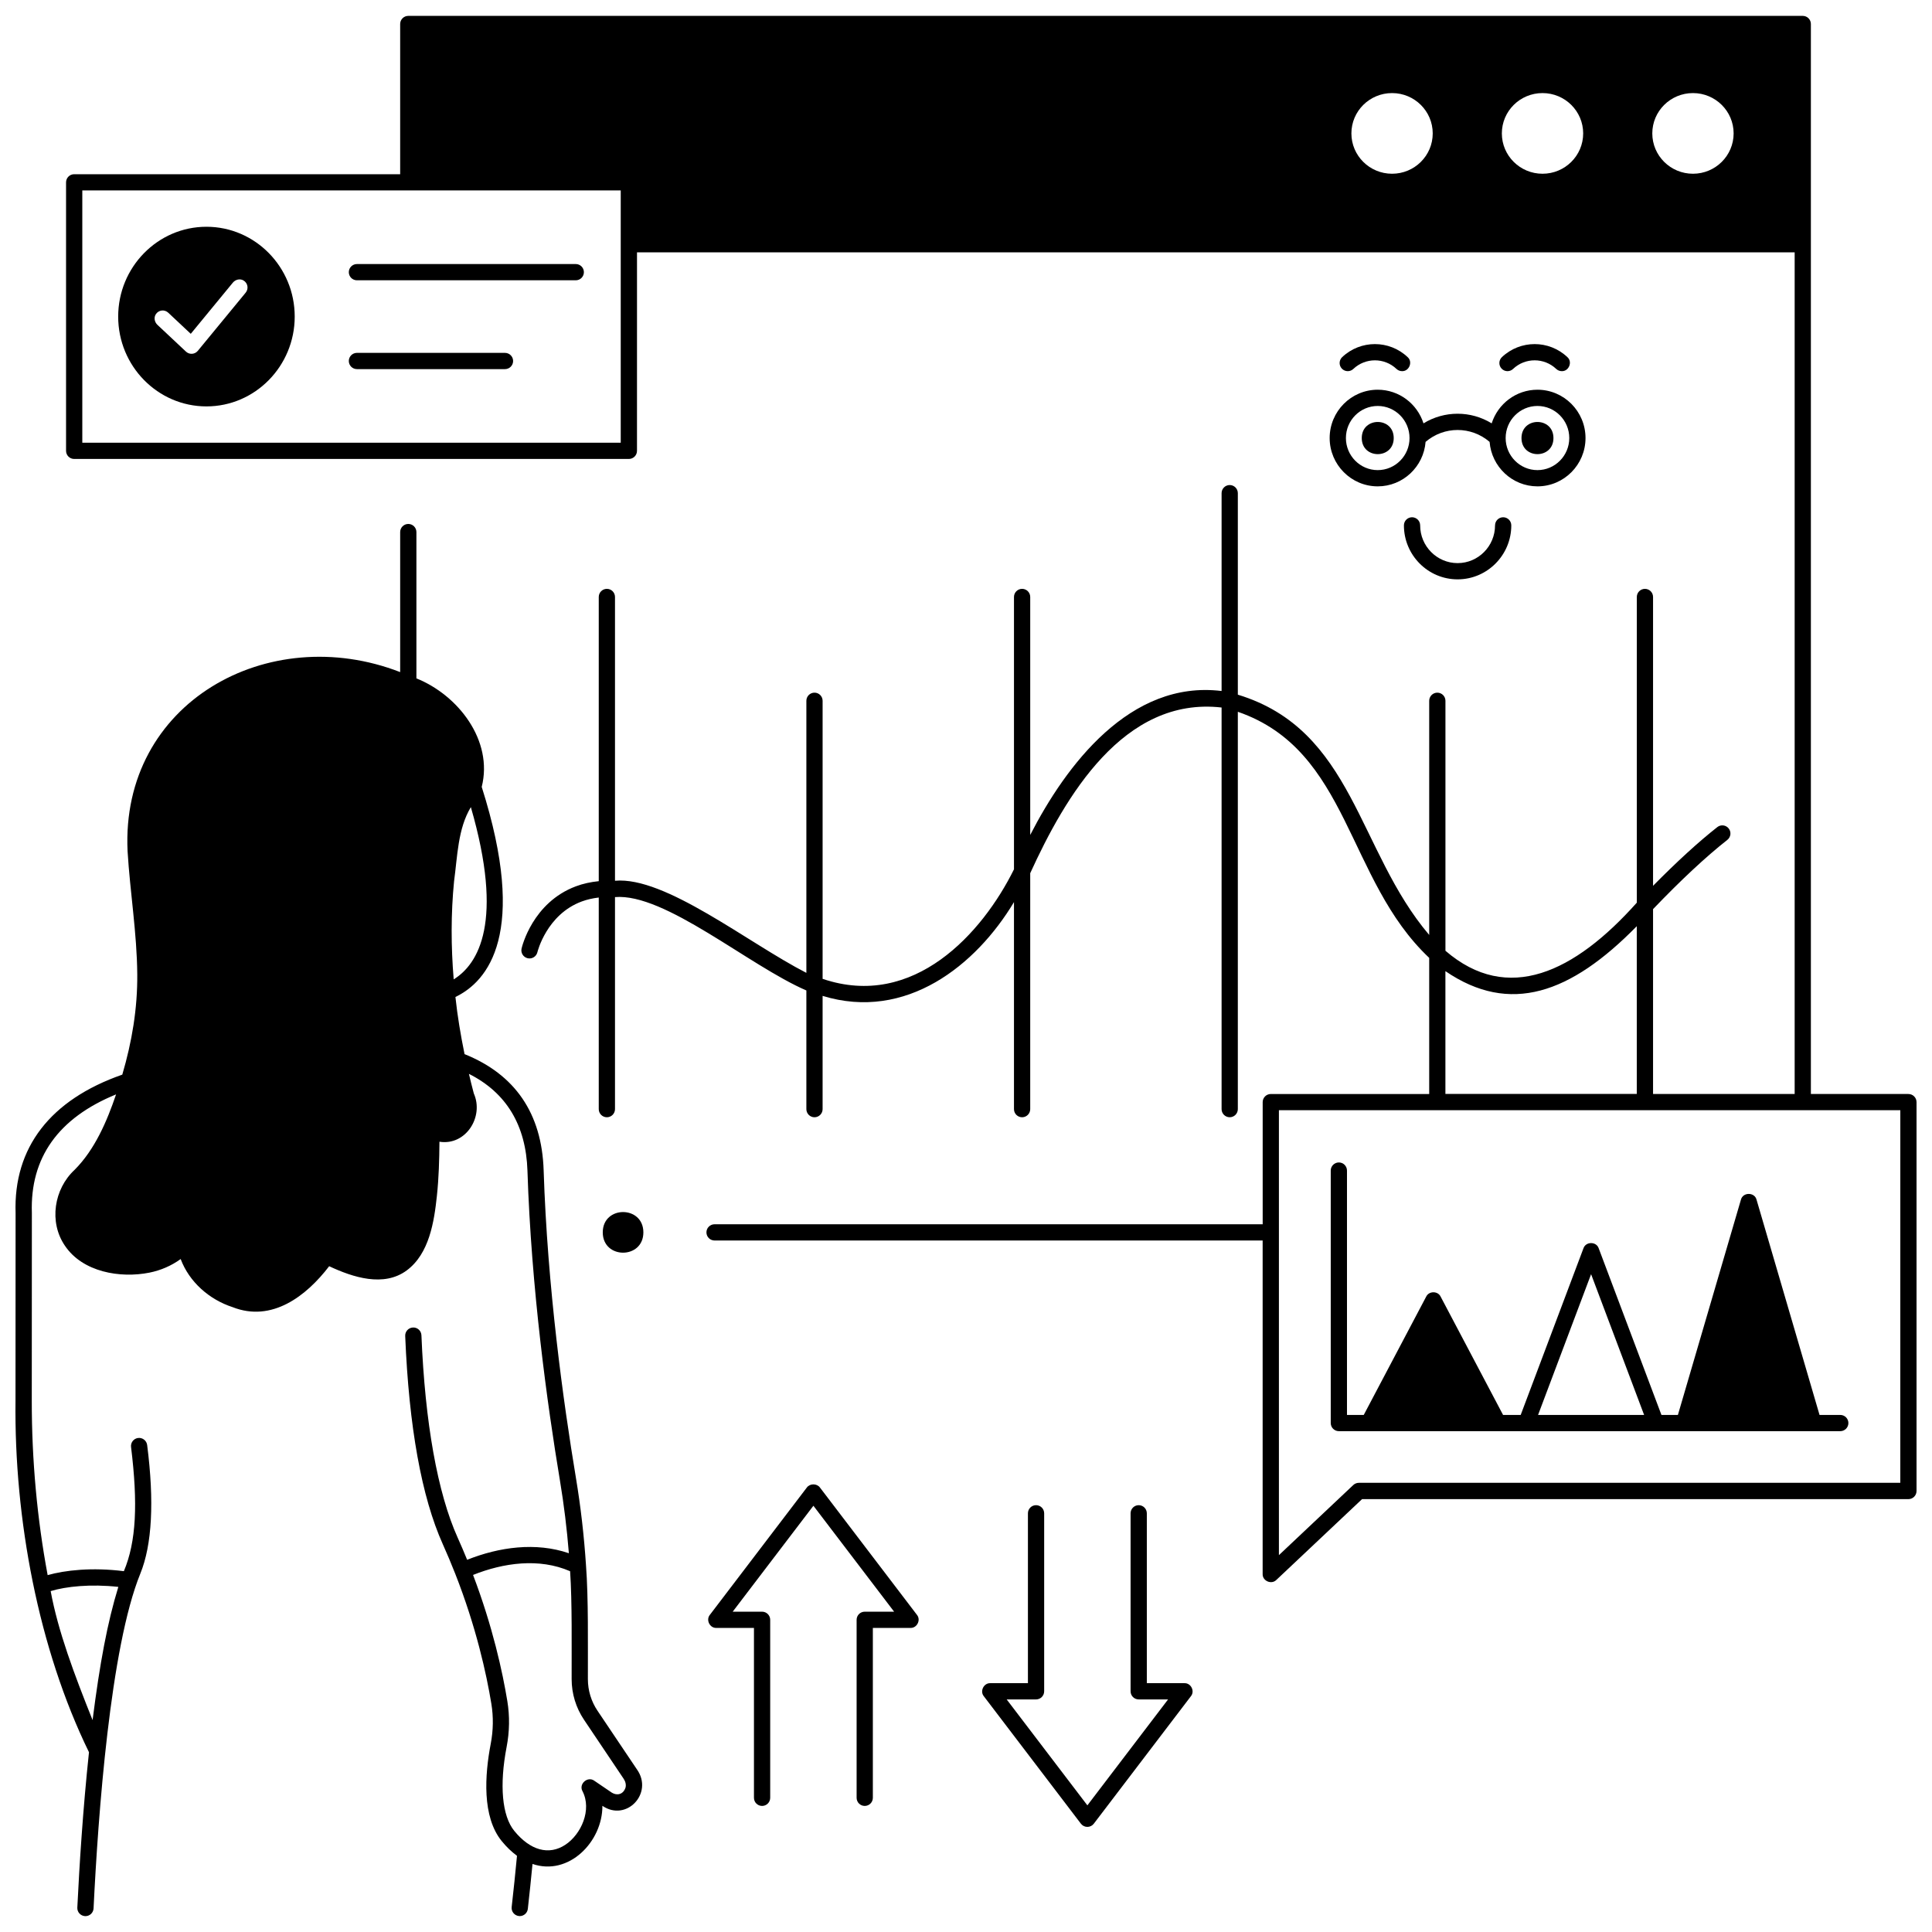
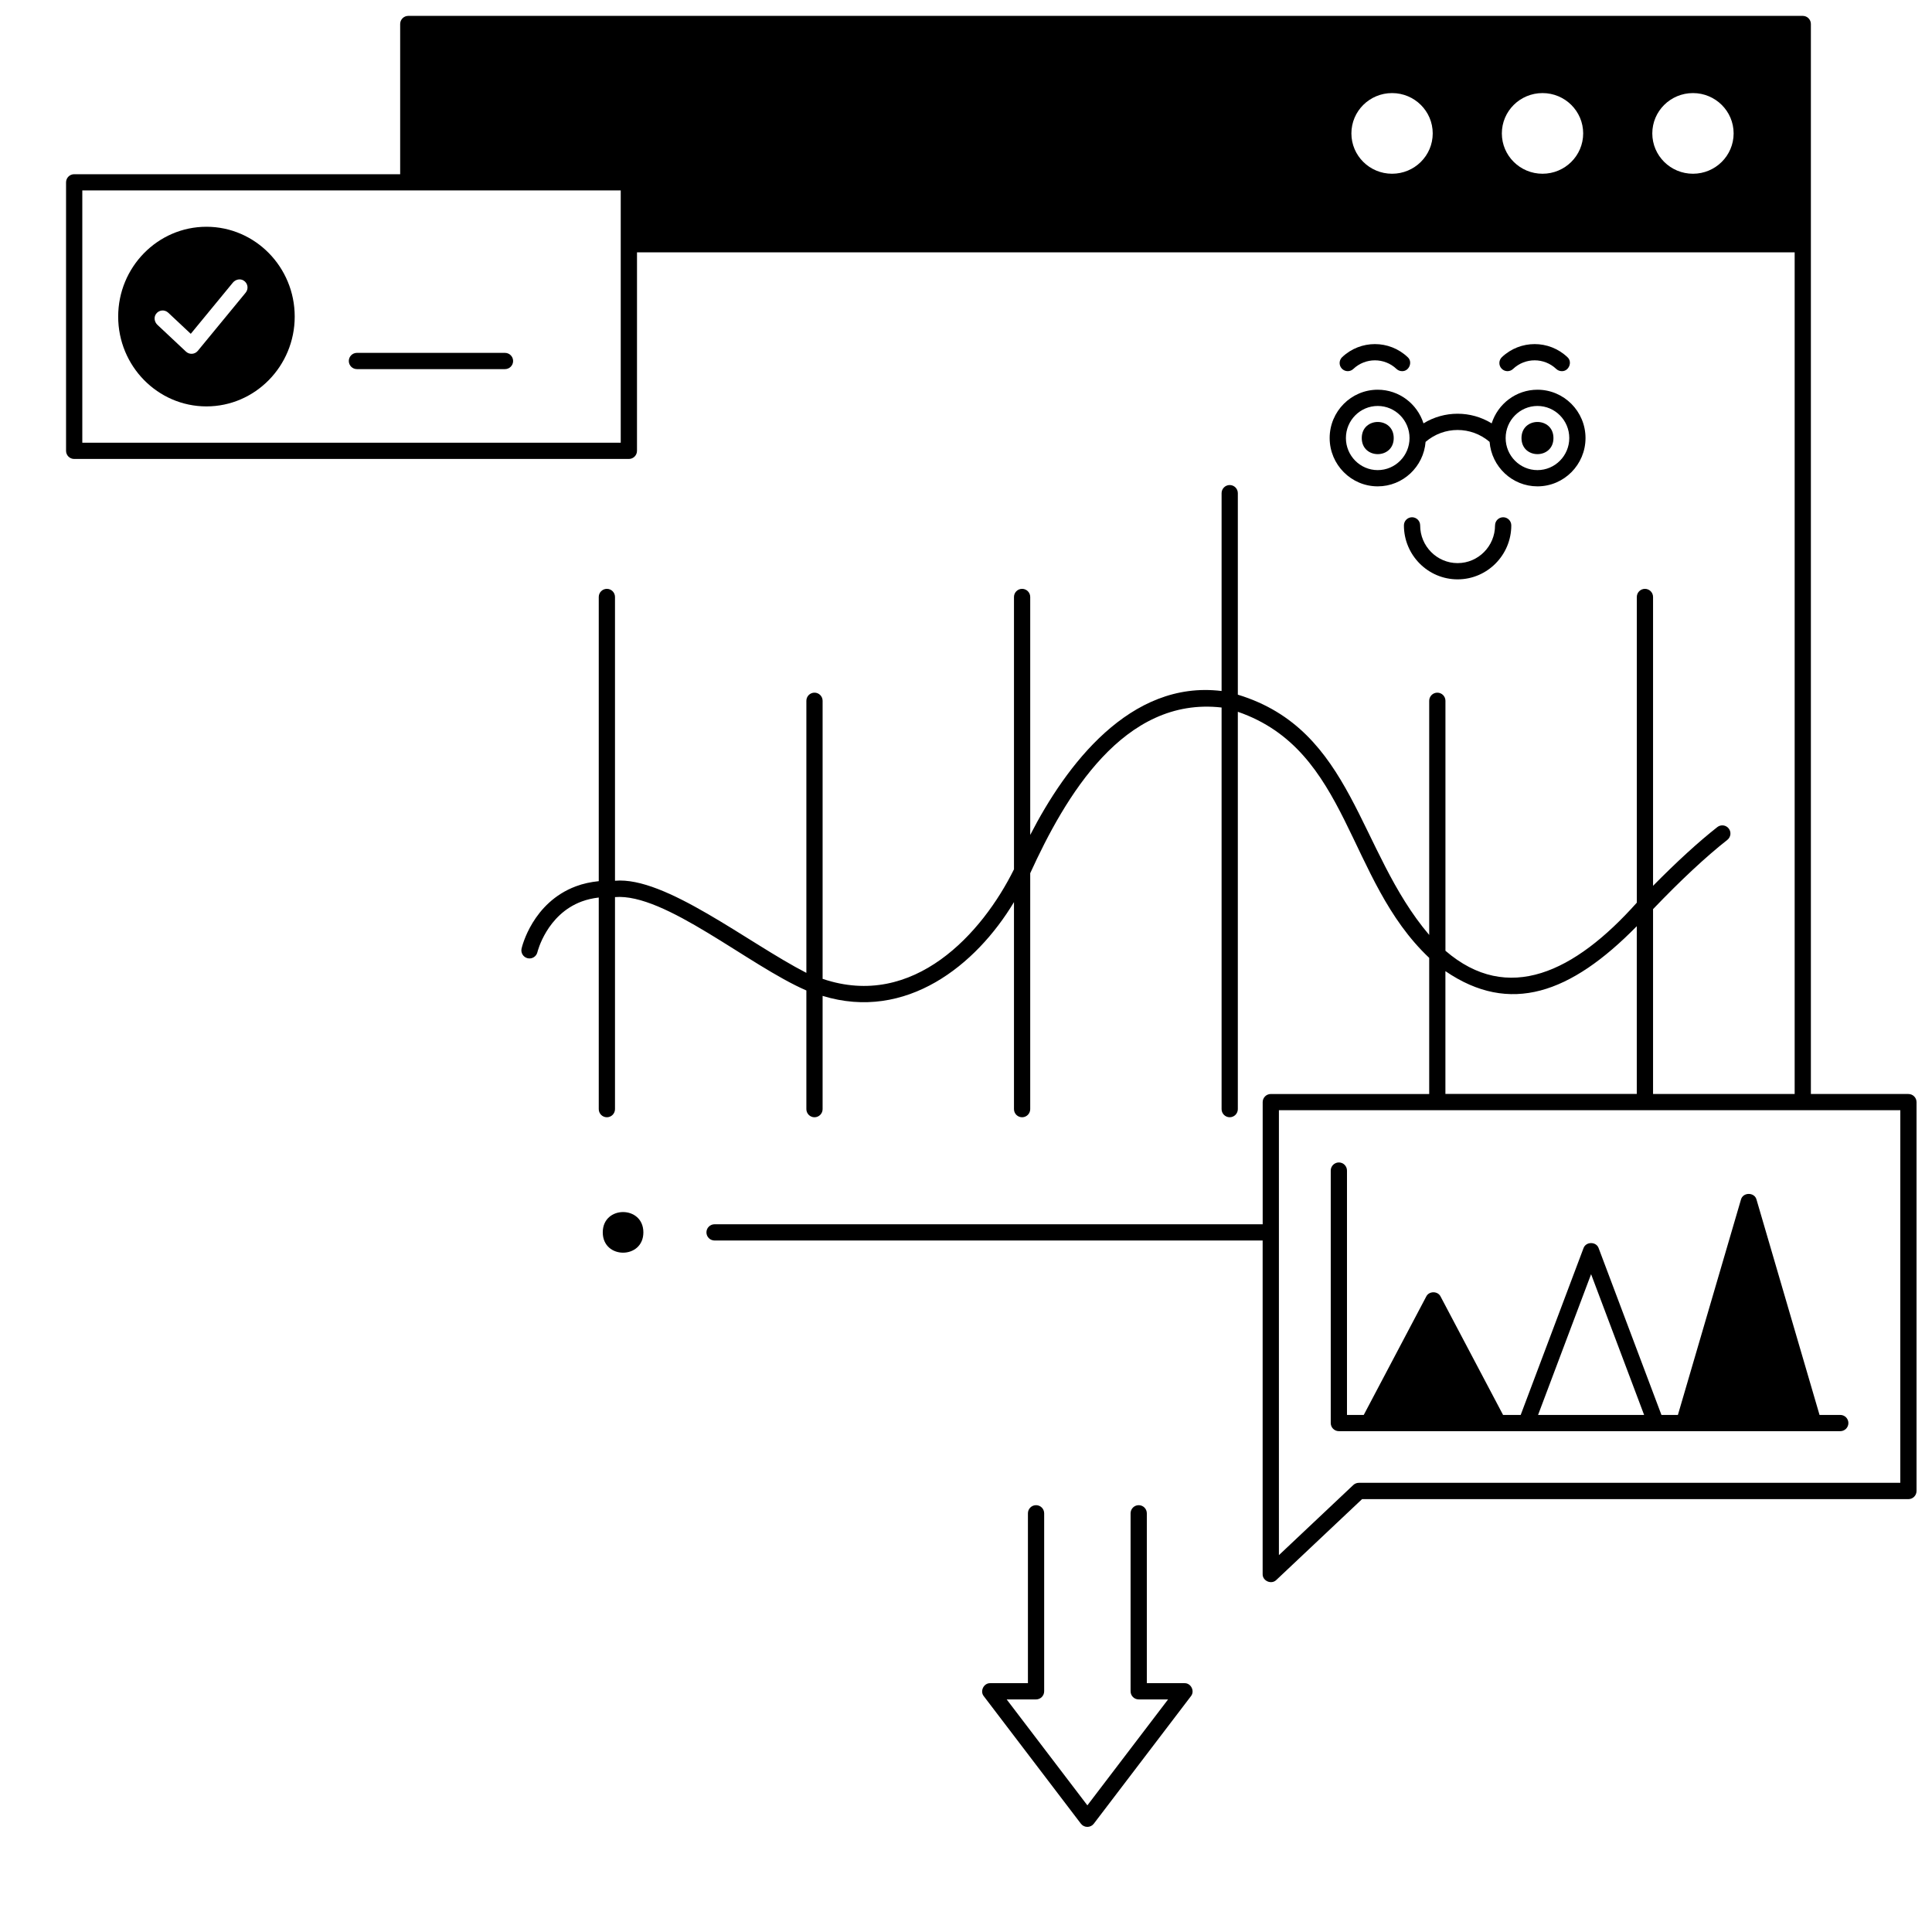
<svg xmlns="http://www.w3.org/2000/svg" width="800px" height="800px" version="1.1" viewBox="144 144 512 512">
  <defs>
    <clipPath id="b">
-       <path d="m148.09 282h166.91v369.9h-166.91z" />
-     </clipPath>
+       </clipPath>
    <clipPath id="a">
      <path d="m161 148.09h490.9v415.91h-490.9z" />
    </clipPath>
  </defs>
-   <path d="m361.27 538.18c-0.812-1.07-2.613-1.07-3.426 0l-25.73 33.781c-1.09 1.34-0.016 3.512 1.711 3.457h9.98v45.02c0 1.188 0.965 2.152 2.152 2.152s2.152-0.965 2.152-2.152v-47.172c0-1.188-0.965-2.152-2.152-2.152h-7.785l21.387-28.074 21.387 28.074h-7.785c-1.188 0-2.152 0.965-2.152 2.152v47.172c0 1.188 0.965 2.152 2.152 2.152s2.152-0.965 2.152-2.152v-45.02h9.98c1.727 0.055 2.805-2.117 1.711-3.457z" />
  <path d="m457.9 590.06h-9.98v-45.02c0-1.188-0.965-2.152-2.152-2.152s-2.152 0.965-2.152 2.152v47.172c0 1.188 0.965 2.152 2.152 2.152h7.785l-21.387 28.074-21.387-28.074h7.785c1.188 0 2.152-0.965 2.152-2.152v-47.172c0-1.188-0.965-2.152-2.152-2.152s-2.152 0.965-2.152 2.152v45.02h-9.98c-1.727-0.055-2.805 2.117-1.711 3.457l25.73 33.781c0.406 0.535 1.039 0.848 1.711 0.848s1.305-0.312 1.711-0.848l25.73-33.781c1.102-1.34 0.023-3.516-1.703-3.457z" />
  <path d="m544.98 241.77c3.207-3.039 8.227-3.035 11.434 0 0.418 0.395 0.949 0.59 1.48 0.59 1.867 0.066 2.91-2.457 1.48-3.715-4.863-4.606-12.484-4.609-17.352 0-0.863 0.816-0.902 2.18-0.082 3.043 0.816 0.867 2.18 0.902 3.039 0.082z" />
  <path d="m555.68 260.09c0 5.68-8.469 5.68-8.469 0 0-5.684 8.469-5.684 8.469 0" />
  <path d="m502.65 241.77c3.207-3.035 8.227-3.035 11.434 0 0.418 0.395 0.949 0.59 1.48 0.59 1.867 0.066 2.91-2.457 1.48-3.715-4.867-4.609-12.488-4.609-17.355 0-0.863 0.816-0.902 2.18-0.082 3.043 0.82 0.867 2.184 0.902 3.043 0.082z" />
  <path d="m509.11 272.89c6.68 0 12.164-5.203 12.684-11.789 4.902-4.199 12.062-4.199 16.965 0 0.52 6.586 6.004 11.789 12.684 11.789 7.023 0 12.734-5.742 12.734-12.805s-5.715-12.805-12.734-12.805c-5.672 0-10.488 3.75-12.133 8.914-5.547-3.402-12.523-3.402-18.07 0-1.645-5.164-6.457-8.914-12.133-8.914-7.023 0-12.734 5.742-12.734 12.805 0.004 7.059 5.715 12.805 12.738 12.805zm42.332-21.305c4.648 0 8.43 3.812 8.43 8.5s-3.781 8.5-8.43 8.5c-4.648 0-8.43-3.812-8.43-8.5s3.781-8.5 8.43-8.5zm-42.332 0c4.648 0 8.43 3.812 8.43 8.5s-3.781 8.5-8.43 8.5c-4.648 0-8.43-3.812-8.43-8.5s3.781-8.5 8.43-8.5z" />
  <path d="m513.35 260.09c0 5.68-8.469 5.68-8.469 0 0-5.684 8.469-5.684 8.469 0" />
  <path d="m540.2 283.23c0 5.516-4.449 10-9.922 10-5.469 0-9.922-4.484-9.922-10 0-1.188-0.965-2.152-2.152-2.152s-2.152 0.965-2.152 2.152c0 7.887 6.383 14.305 14.227 14.305s14.227-6.418 14.227-14.305c0-1.188-0.965-2.152-2.152-2.152s-2.152 0.965-2.152 2.152z" />
  <path d="m314.5 470.59c0 7.176-10.762 7.176-10.762 0 0-7.176 10.762-7.176 10.762 0" />
  <g clip-path="url(#b)">
    <path d="m312.84 612.98-10.484-15.602c-1.676-2.488-2.562-5.394-2.562-8.402-0.023-8.961 0.172-21.312-0.5-30.18-0.508-7.766-1.406-15.555-2.668-23.145-3.352-20.133-7.559-50.617-8.555-81.527-0.484-15.043-7.547-25.379-20.961-30.77-1.023-5.012-1.879-10.062-2.418-15.145 8.586-4.129 19.312-16.816 6.969-55.672 3.098-12.297-6.246-24.32-17.309-28.762v-38.773c0-1.188-0.965-2.152-2.152-2.152s-2.152 0.965-2.152 2.152v37.109c-34.914-13.574-74.125 8.047-72.238 47.488 0.66 10.891 2.477 21.668 2.566 32.598 0.074 9.105-1.414 17.914-3.969 26.59-19.09 6.664-28.863 19.355-28.277 36.699l-0.023 49.688c-0.371 31.363 6.066 65.742 19.473 93.18-1.602 15.051-2.551 30.082-3.09 41.18-0.059 1.188 0.859 2.195 2.047 2.254 0.035 0 0.07 0.004 0.109 0.004 1.141 0 2.09-0.898 2.148-2.047 1.203-24.727 4.418-69.137 12.391-88.719 3.117-7.652 3.727-19.117 1.812-34.086-0.152-1.18-1.238-2.008-2.406-1.863-1.18 0.152-2.012 1.23-1.859 2.41 1.844 14.965 1.375 25.098-1.906 32.891-8.48-1.074-15.633-0.25-20.199 1.043-2.789-14.91-4.215-30.449-4.207-46.246l0.023-49.762c-0.496-14.605 7.019-25.145 22.316-31.391-2.43 7.168-5.644 14.637-10.98 19.984-5.484 5.07-6.863 13.859-2.582 20.113 4.703 7.008 14.637 8.695 22.426 7.137 2.973-0.598 5.809-1.82 8.254-3.598 2.277 6.074 7.57 10.734 13.758 12.746 10.414 4.102 19.539-2.93 25.598-10.844 6.293 2.953 14.473 5.606 20.547 1.117 5.981-4.418 7.277-12.918 8.004-19.797 0.504-4.75 0.637-9.535 0.672-14.312 6.988 1.102 11.852-6.617 9.109-12.789-0.461-1.723-0.887-3.457-1.297-5.195 9.898 4.973 15.121 13.586 15.512 25.68 1.004 31.145 5.234 61.836 8.609 82.094 1.055 6.328 1.848 12.793 2.367 19.266-8.793-3.008-18.484-1.641-26.961 1.738-0.816-2.004-1.656-3.969-2.512-5.871-5.328-11.844-8.648-30.391-9.602-53.625-0.051-1.188-1.035-2.117-2.238-2.062-1.188 0.047-2.113 1.051-2.062 2.238 0.988 24.121 4.348 42.699 9.977 55.215 1.113 2.477 2.207 5.07 3.246 7.711 0.004 0.004 0.004 0.012 0.008 0.016 5.582 14.191 8.305 26.617 9.602 34.539 0.57 3.481 0.516 7.051-0.168 10.609-1.574 8.203-2.348 19.332 2.922 25.785 1.324 1.617 2.547 2.769 4.039 3.898-0.426 4.508-0.898 9.066-1.41 13.57-0.133 1.184 0.715 2.246 1.898 2.383 0.082 0.008 0.164 0.016 0.246 0.016 1.078 0 2.012-0.812 2.137-1.91 0.449-3.953 0.859-7.941 1.242-11.906 9.609 3.285 18.578-5.906 18.52-15.406 6.324 4.332 13.566-3.289 9.203-9.582zm-137.48-48.438c-2.898 9.41-4.906 20.199-6.824 35.305-4.867-12.137-9.16-23.594-11.109-34.188 4.07-1.238 10.586-1.926 17.934-1.117zm88.977-187.04c0.891-6.488 0.98-13.883 4.445-19.605 8.812 30.398 2.023 41.566-4.547 45.648-0.719-8.664-0.754-17.391 0.102-26.043zm45.438 240.21c-0.594 1.875-2.269 2.195-3.613 1.375l-4.676-3.18c-1.758-1.277-4.184 0.871-3.121 2.769 2.555 4.938-0.348 11.453-4.555 14.215-4.348 2.856-9.277 1.512-13.523-3.688-3.242-3.973-3.981-12.082-2.027-22.25 0.781-4.059 0.844-8.137 0.191-12.121-1.273-7.762-3.875-19.734-9.086-33.457 8.074-3.227 17.531-4.555 25.719-0.984 0.566 8.125 0.383 20.363 0.406 28.586 0 3.863 1.141 7.602 3.297 10.805l10.48 15.602c0.508 0.754 0.691 1.605 0.508 2.328z" />
  </g>
-   <path d="m238.59 218.28h57.996c1.188 0 2.152-0.965 2.152-2.152s-0.965-2.152-2.152-2.152h-57.996c-1.188 0-2.152 0.965-2.152 2.152s0.965 2.152 2.152 2.152z" />
  <path d="m238.59 241.82h39.238c1.188 0 2.152-0.965 2.152-2.152s-0.965-2.152-2.152-2.152l-39.238-0.004c-1.188 0-2.152 0.965-2.152 2.152 0 1.191 0.965 2.156 2.152 2.156z" />
  <path d="m198.71 251.7c12.898 0 23.391-10.68 23.391-23.805 0.004-13.125-10.492-23.801-23.391-23.801-12.898 0-23.391 10.68-23.391 23.805s10.492 23.801 23.391 23.801zm-13.395-24.457c0.762-1.133 2.316-1.273 3.266-0.379l5.973 5.602 11.152-13.559c0.68-0.828 1.879-1.133 2.809-0.59 1.18 0.688 1.422 2.227 0.594 3.238l-12.688 15.422c-0.789 0.961-2.227 1.055-3.137 0.203l-7.562-7.094c-0.785-0.734-1.008-1.953-0.406-2.844z" />
  <g clip-path="url(#a)">
    <path d="m649.75 433.91h-25.848v-283.55c0-1.188-0.965-2.152-2.152-2.152h-369.55c-1.188 0-2.152 0.965-2.152 2.152v39.809h-86.391c-1.188 0-2.152 0.965-2.152 2.152v71.156c0 1.188 0.965 2.152 2.152 2.152h147c1.188 0 2.152-0.965 2.152-2.152l0.004-52.609h306.79v223.05h-37.527v-48.988c7.375-7.699 13.984-13.863 19.688-18.355 0.934-0.734 1.094-2.09 0.359-3.023-0.738-0.934-2.09-1.094-3.023-0.359-5.039 3.969-10.742 9.188-17.023 15.559v-76.547c0-1.188-0.965-2.152-2.152-2.152s-2.152 0.965-2.152 2.152v81.012c-16.453 18.449-34.18 27-50.715 12.746v-66.246c0-1.188-0.965-2.152-2.152-2.152s-2.152 0.965-2.152 2.152v62.055c-19.051-22.41-19.988-54.316-50.715-63.676v-53.402c0-1.188-0.965-2.152-2.152-2.152s-2.152 0.965-2.152 2.152v52.43c-24.285-2.984-41.254 19.723-50.715 38.145v-63.066c0-1.188-0.965-2.152-2.152-2.152s-2.152 0.965-2.152 2.152v72.176c-8.332 16.848-26.531 37.234-50.715 29.027v-73.691c0-1.188-0.965-2.152-2.152-2.152s-2.152 0.965-2.152 2.152v72.105c-15.531-7.973-37.387-25.621-50.715-24.41v-75.207c0-1.188-0.965-2.152-2.152-2.152s-2.152 0.965-2.152 2.152v75.316c-2.125 0.215-4.152 0.648-6.055 1.363-11.492 4.297-14.285 15.992-14.398 16.488-0.266 1.156 0.457 2.305 1.613 2.574 1.16 0.27 2.312-0.453 2.582-1.609 0.023-0.102 2.441-9.984 11.758-13.438 1.406-0.52 2.914-0.855 4.5-1.043v56.078c0 1.188 0.965 2.152 2.152 2.152s2.152-0.965 2.152-2.152v-56.191c13.23-1.117 35.422 18.129 50.715 24.742v31.449c0 1.188 0.965 2.152 2.152 2.152s2.152-0.965 2.152-2.152v-30.012c22.133 6.781 40.684-8.121 50.715-24.855v54.867c0 1.188 0.965 2.152 2.152 2.152s2.152-0.965 2.152-2.152v-62.523c9.23-20.227 24.707-46.898 50.715-43.91v106.43c0 1.188 0.965 2.152 2.152 2.152s2.152-0.965 2.152-2.152v-105.3c29.664 10.242 28.738 44.504 50.715 65.215v36.078h-41.977c-1.188 0-2.152 0.965-2.152 2.152v32.371l-145.26-0.004c-1.188 0-2.152 0.965-2.152 2.152s0.965 2.152 2.152 2.152h145.25v88.391c-0.059 1.828 2.332 2.867 3.629 1.566l22.715-21.418h144.79c1.188 0 2.152-0.965 2.152-2.152v-103.06c0-1.188-0.961-2.152-2.152-2.152zm-341.25-172.59h-142.69v-66.852h142.69zm204.41-71.277c-5.949 0-10.777-4.785-10.777-10.688s4.824-10.688 10.777-10.688c5.953 0 10.777 4.785 10.777 10.688s-4.824 10.688-10.777 10.688zm39.871 0c-5.949 0-10.777-4.785-10.777-10.688s4.824-10.688 10.777-10.688 10.777 4.785 10.777 10.688-4.828 10.688-10.777 10.688zm39.871 0c-5.949 0-10.777-4.785-10.777-10.688s4.824-10.688 10.777-10.688 10.777 4.785 10.777 10.688c-0.004 5.902-4.828 10.688-10.777 10.688zm-65.605 211.32c17.094 11.684 33.203 5.945 50.715-11.91v44.453h-50.715zm120.55 135.6h-143.49c-0.551 0-1.078 0.211-1.477 0.586l-19.707 18.582v-117.92h164.68z" />
  </g>
  <path d="m609.5 461.92c-0.52-2.023-3.609-2.023-4.133 0l-16.707 57.055h-4.359l-16.633-44.172c-0.621-1.828-3.41-1.824-4.031 0l-16.637 44.168h-4.672l-16.555-31.371c-0.734-1.508-3.074-1.508-3.809 0l-16.555 31.371h-4.445v-64.758c0-1.188-0.965-2.152-2.152-2.152s-2.152 0.965-2.152 2.152v66.91c0 1.188 0.965 2.152 2.152 2.152h132.88c1.188 0 2.152-0.965 2.152-2.152s-0.965-2.152-2.152-2.152h-5.496zm-57.895 57.051 14.051-37.301 14.051 37.301z" />
</svg>